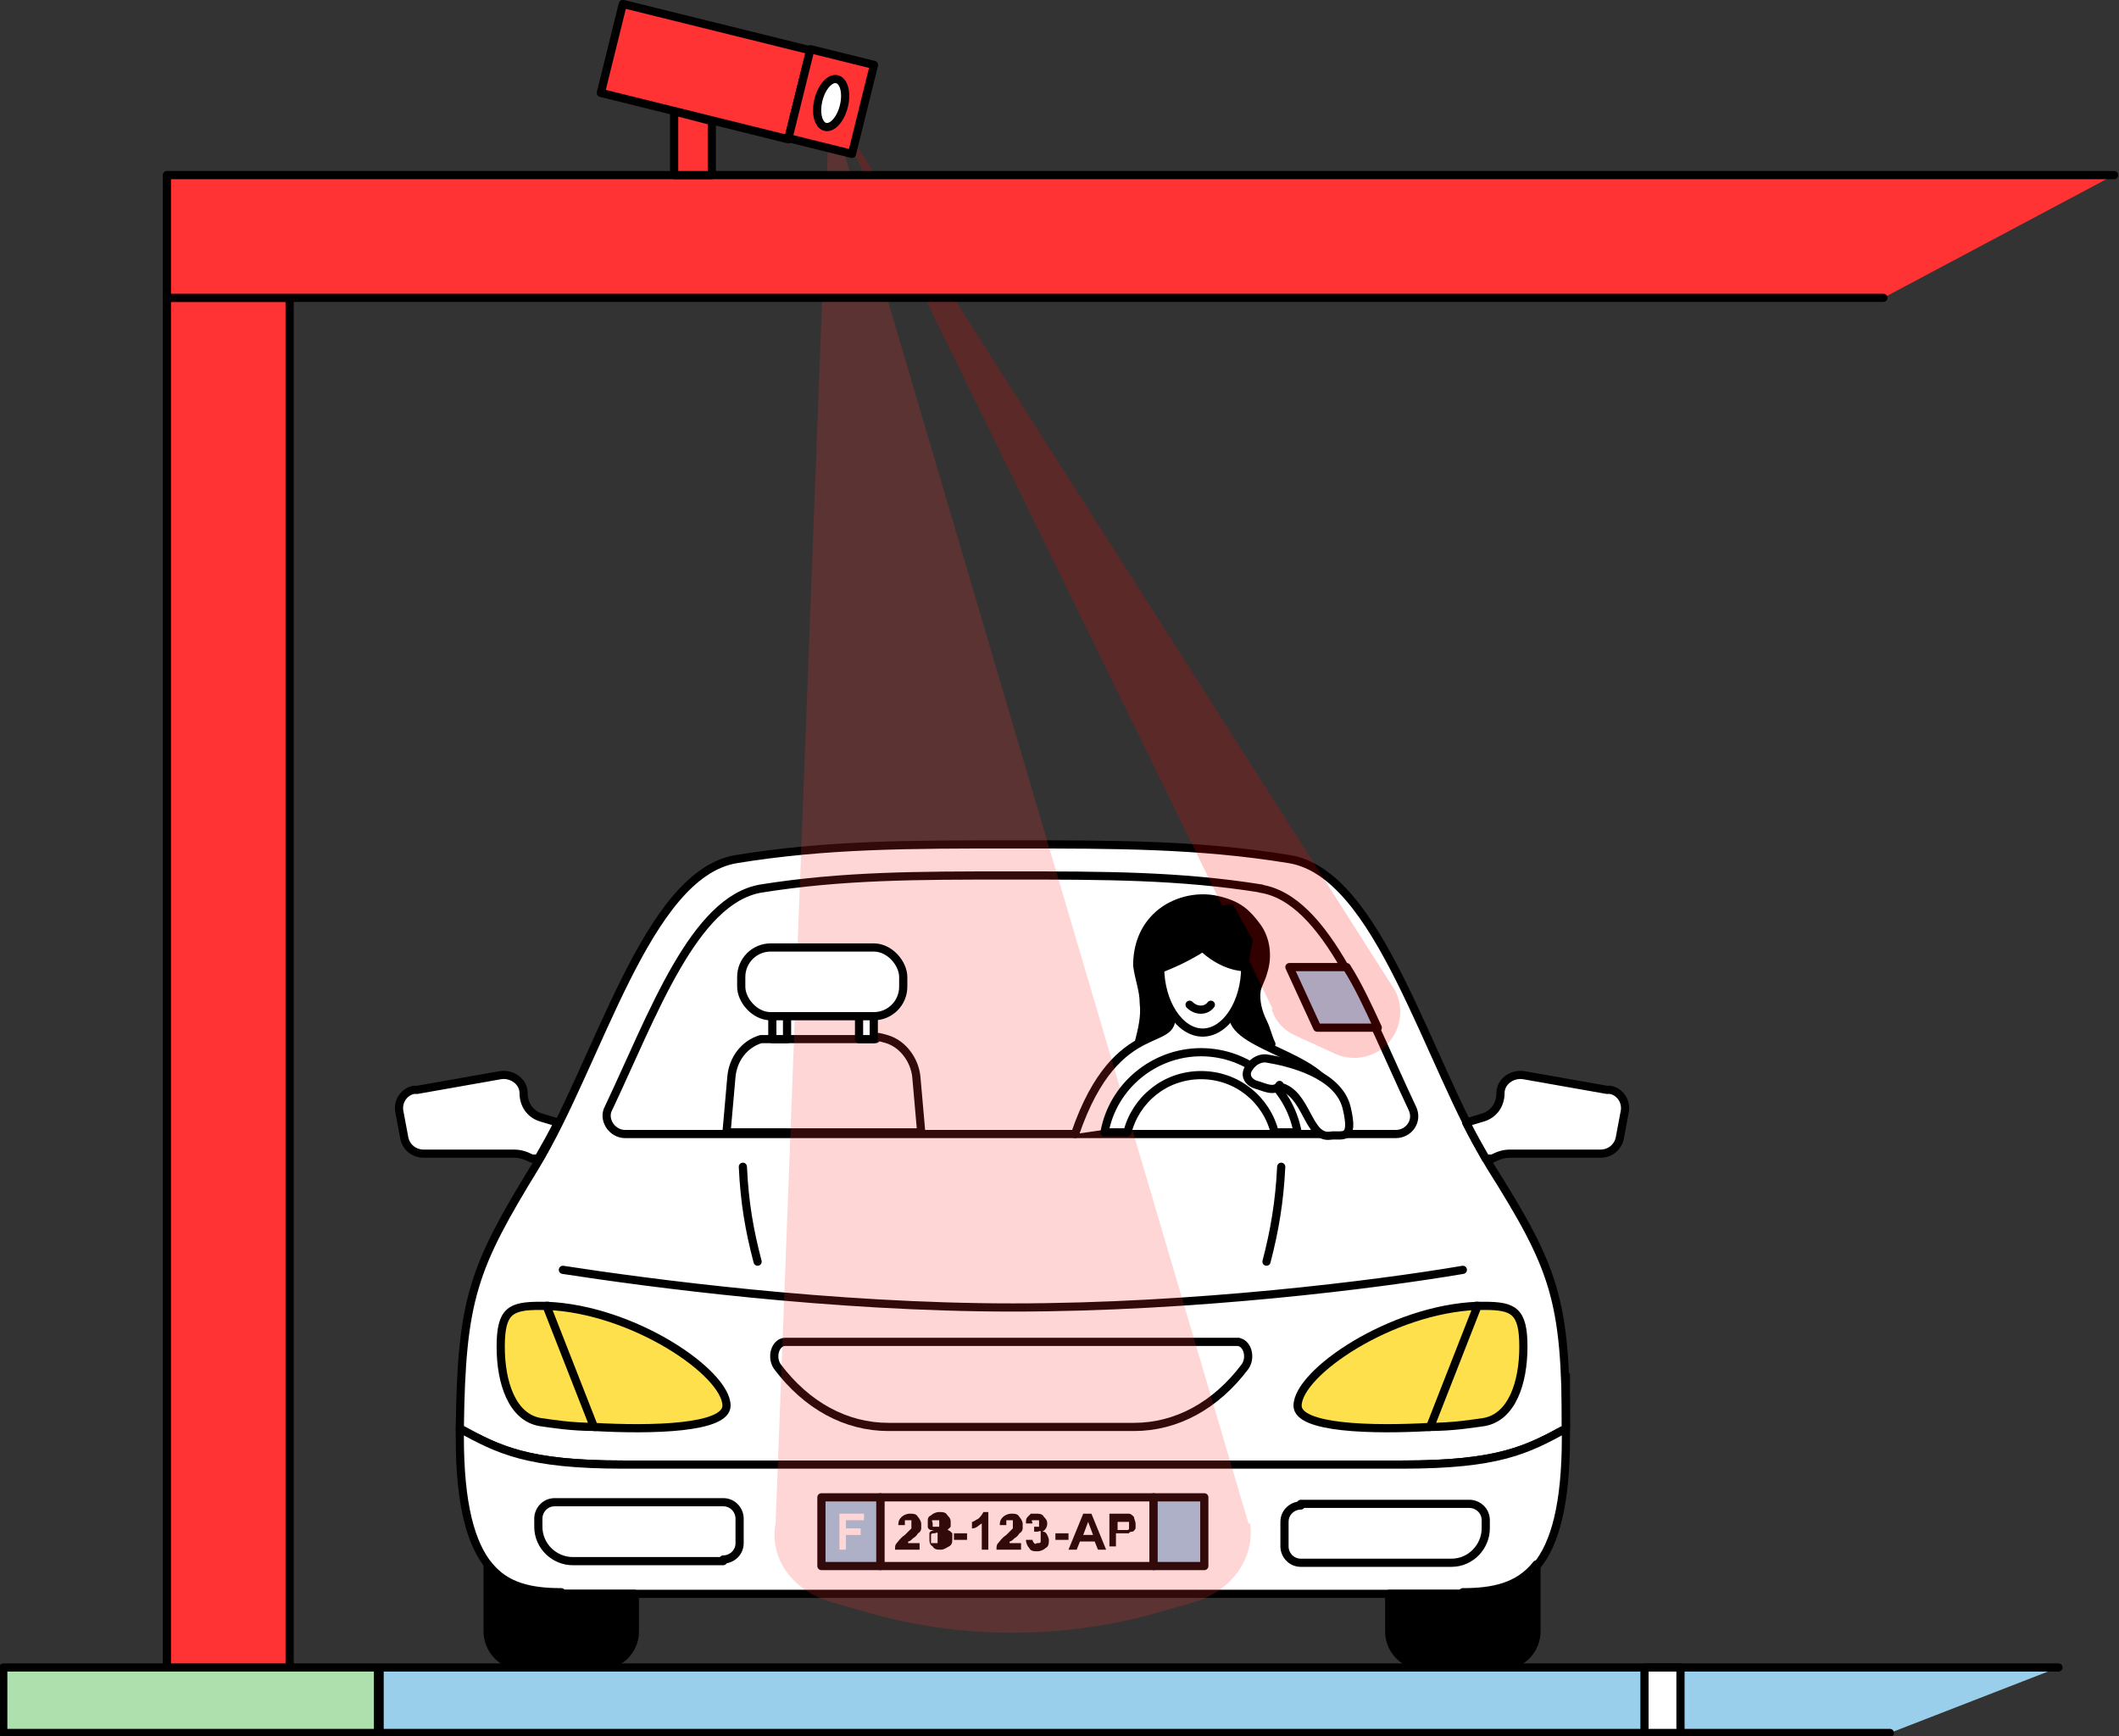
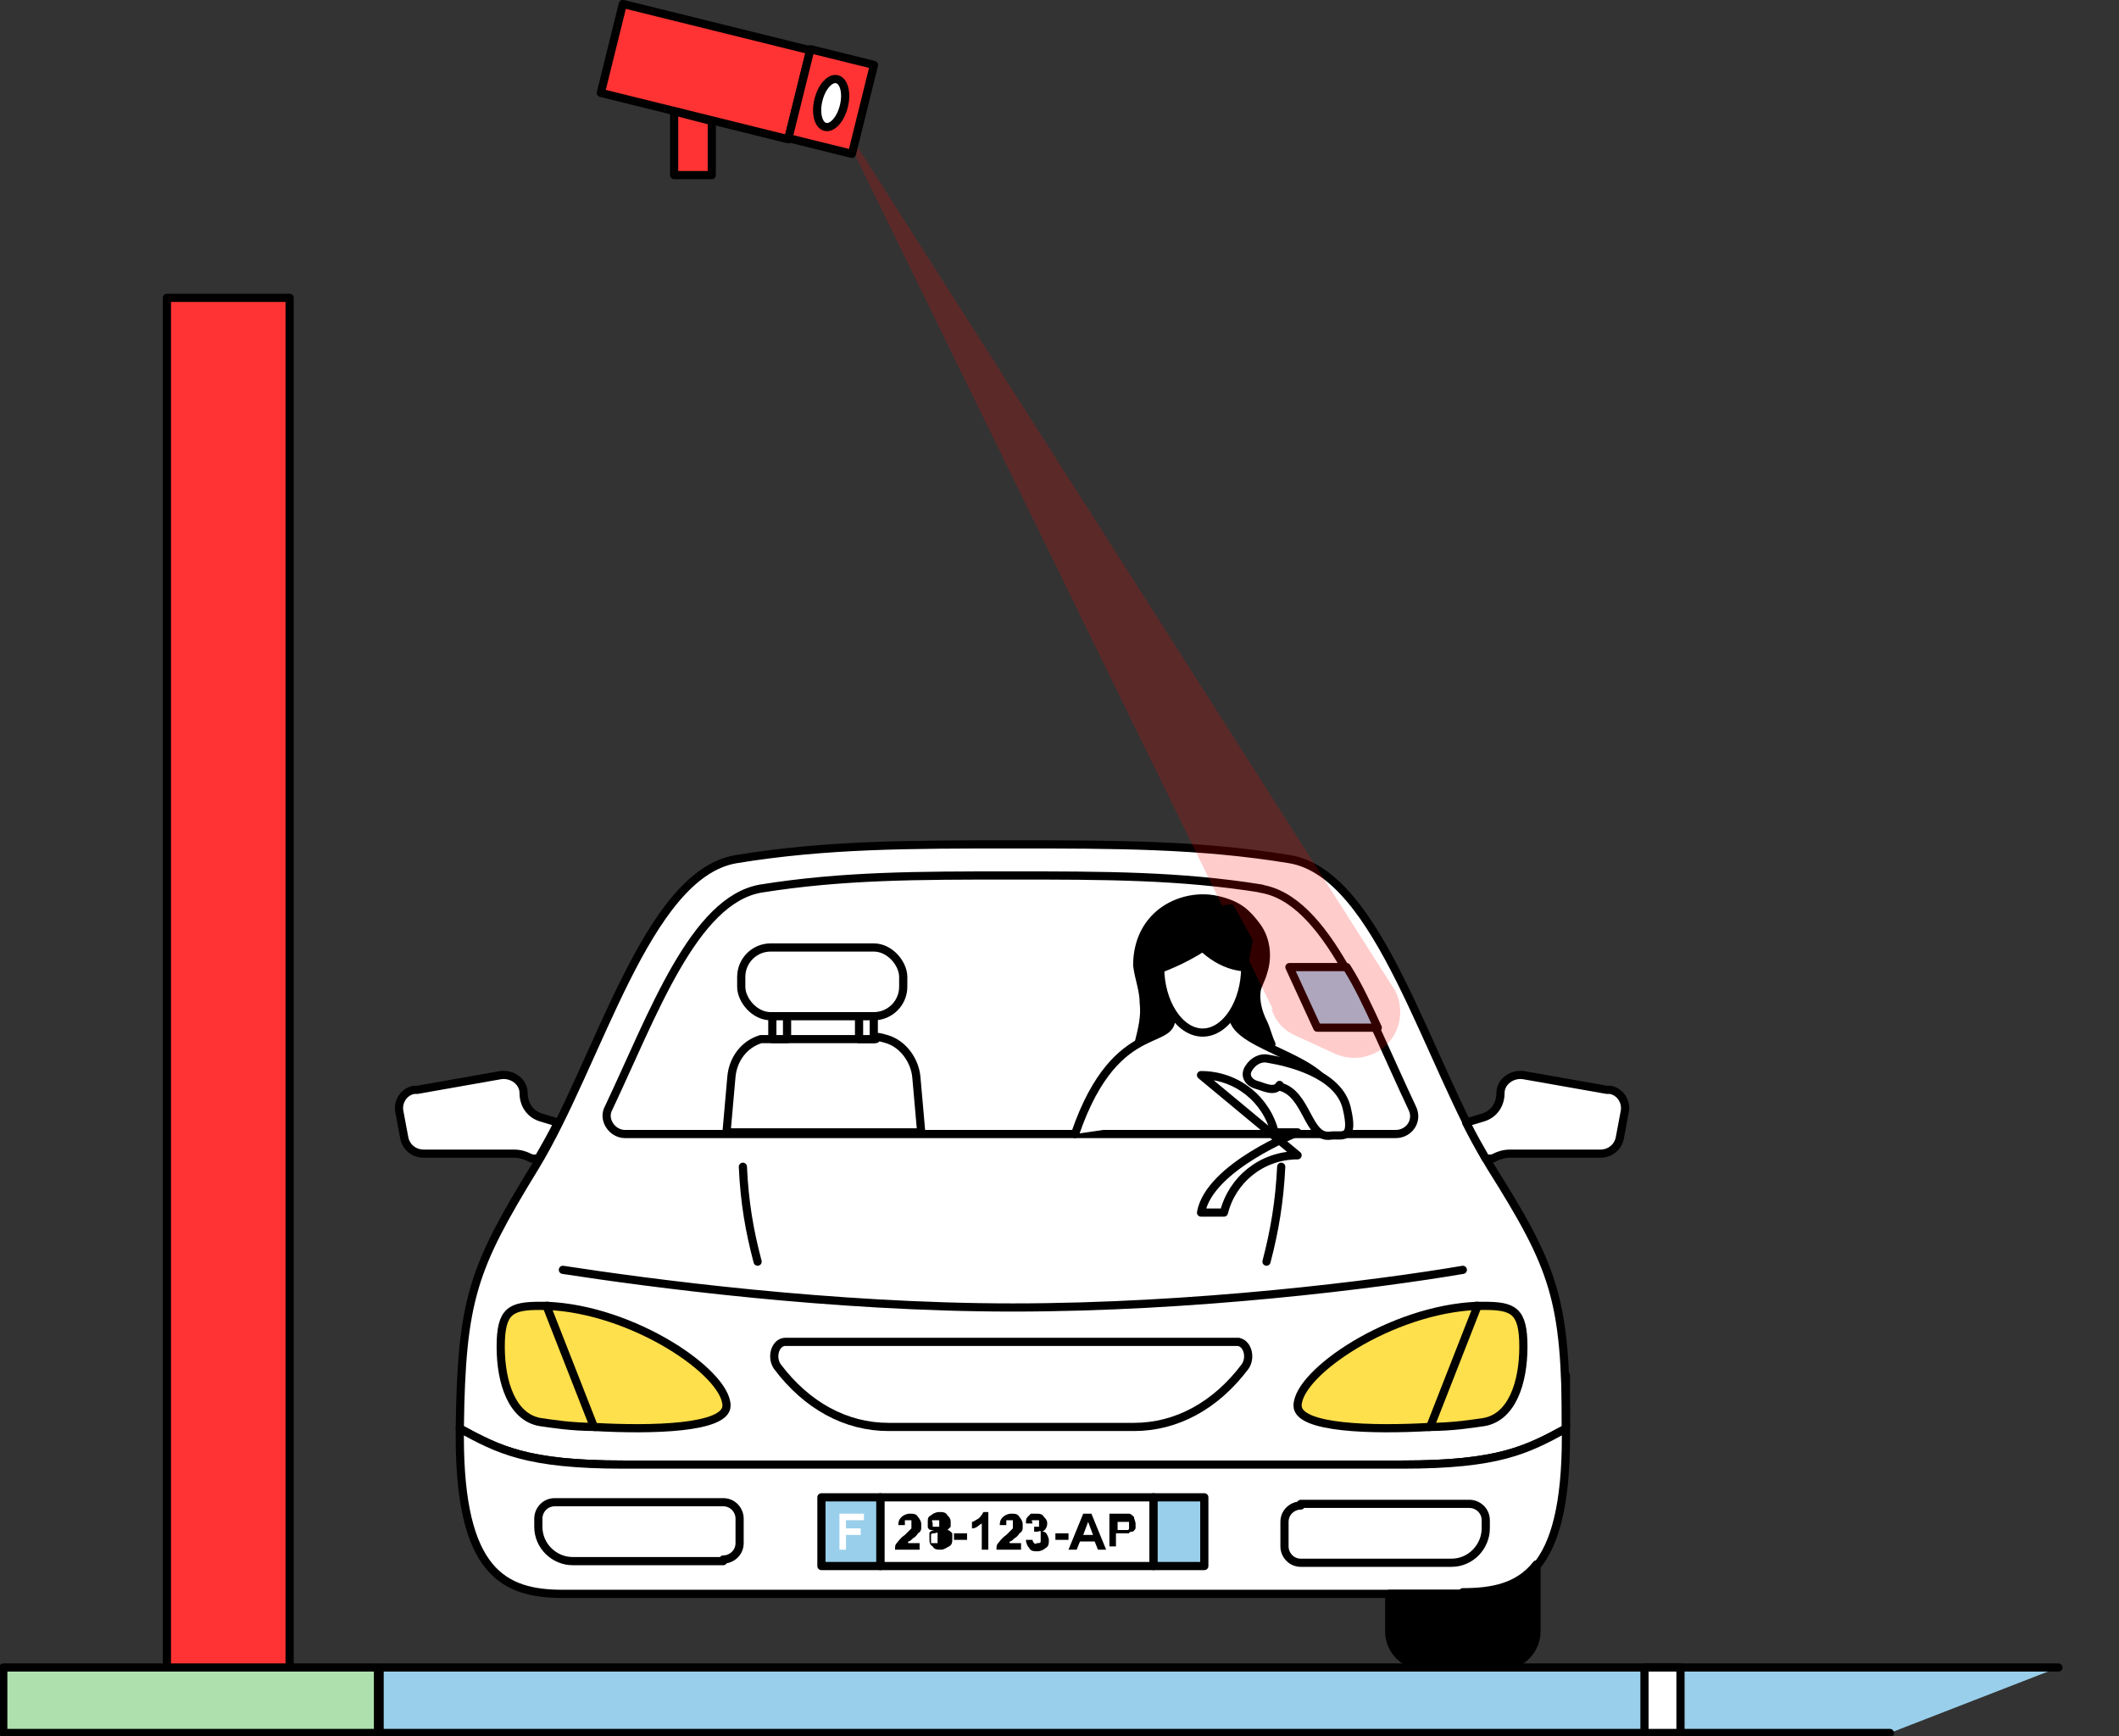
<svg xmlns="http://www.w3.org/2000/svg" id="Calque_1" data-name="Calque 1" version="1.1" viewBox="0 0 129.5 106.1">
  <rect x="0" y="0" width="129.5" height="106.1" fill="#333333" stroke="none" />
  <defs>
    <style>
      .cls-1 {
        fill: #aee0ad;
      }

      .cls-1, .cls-2, .cls-3, .cls-4, .cls-5, .cls-6, .cls-7 {
        stroke: #000;
        stroke-linecap: round;
        stroke-linejoin: round;
        stroke-width: .5px;
      }

      .cls-2, .cls-8 {
        fill: #f33;
      }

      .cls-3, .cls-9 {
        fill: #fff;
      }

      .cls-4 {
        fill: none;
      }

      .cls-10, .cls-11, .cls-9, .cls-8 {
        stroke-width: 0px;
      }

      .cls-10, .cls-7 {
        fill: #000;
      }

      .cls-11 {
        fill: red;
      }

      .cls-11, .cls-8 {
        opacity: .2;
      }

      .cls-5 {
        fill: #fedf4c;
      }

      .cls-6 {
        fill: #99cfeb;
      }
    </style>
  </defs>
  <path class="cls-3" d="M85.7,89.5c5.9,0,7.6-.9,10-2.2,0-7.9-.7-9.8-4.6-16-3.9-6.4-6.8-17.9-12.3-18.8-5.5-.9-10.6-.9-16.9-.9s-11.4,0-16.9.9c-5.5.9-8.4,12.4-12.3,18.8-3.8,6.2-4.5,8.1-4.6,16,2.4,1.3,4.1,2.2,10,2.2h47.6Z" />
  <path class="cls-3" d="M77.1,54.3c-5-.8-9.6-.8-15.3-.8s-10.3,0-15.3.8c-4.1.7-6.6,7.7-9.3,13.4-.4.7.2,1.6,1,1.6h47.1c.8,0,1.4-.8,1-1.6-2.7-5.7-5.2-12.8-9.3-13.4Z" />
  <path class="cls-7" d="M69.6,63.7c.2-.8.4-1.6.3-2.4,0-.8-.3-1.5-.4-2.3,0-1.2.4-2.3,1.3-3.1s2.3-1.2,3.6-.9,1.8.8,2.4,1.6.7,1.9.4,2.8c-.1.4-.3.7-.4,1.1-.1.7.1,1.4.4,2,.2.4.3.9.5,1.3" />
  <path class="cls-3" d="M81.5,67c-.6-2.6-6.8-3.1-6.1-5.3h-3.9c.7,2.6-3.2,0-5.8,7.6" />
  <path class="cls-3" d="M53.4,63.5h-6.2c-.2,0-.5,0-.7,0-1,.3-1.7,1.2-1.8,2.3l-.3,3.4h11.9l-.3-3.4c-.1-1-.8-2-1.8-2.3s-.5,0-.7,0Z" />
  <path class="cls-3" d="M85.7,89.5h-47.6c-5.9,0-7.6-.9-10-2.2,0,.2,0,.3,0,.5,0,8.3,2.7,9.6,6.3,9.6h55c3.6,0,6.3-1.3,6.3-9.6s0-.3,0-.5c-2.4,1.3-4.1,2.2-10,2.2Z" />
  <rect class="cls-1" x=".2" y="101.9" width="22.9" height="4" />
  <polyline class="cls-6" points="115.5 105.9 23.2 105.9 23.2 101.9 125.8 101.9" />
  <rect class="cls-2" x="-27.9" y="56.3" width="83.7" height="7.5" transform="translate(74 46.1) rotate(90)" />
  <rect class="cls-3" x="100.5" y="101.9" width="2.2" height="4" />
  <path class="cls-3" d="M98.2,66.6l-5.1-.9c-.7-.1-1.4.4-1.4,1.1s-.4,1.3-1.1,1.5l-1,.3c.4.8.8,1.5,1.2,2.2h.4c.4-.2.7-.3,1.1-.3h5.5c.6,0,1.1-.4,1.2-1l.3-1.6c.1-.6-.3-1.2-.9-1.3Z" />
  <path class="cls-3" d="M25.5,66.6l5.1-.9c.7-.1,1.4.4,1.4,1.1s.4,1.3,1.1,1.5l1,.3c-.4.8-.8,1.5-1.2,2.2h-.4c-.4-.2-.7-.3-1.1-.3h-5.5c-.6,0-1.1-.4-1.2-1l-.3-1.6c-.1-.6.3-1.2.9-1.3Z" />
  <path class="cls-7" d="M89.4,97.4h-4.5v2.3c0,1.2,1,2.1,2.1,2.1h4.8c1.2,0,2.1-1,2.1-2.1v-4.1c-1.1,1.4-2.7,1.7-4.5,1.7Z" />
  <path class="cls-3" d="M75.7,82h-27.7c-.6,0-.9.9-.5,1.5h0c1.8,2.4,4.2,3.7,6.8,3.7h15c2.6,0,5-1.3,6.8-3.7h0c.4-.6.1-1.5-.5-1.5Z" />
  <path class="cls-3" d="M79.5,91.9h10.3c.5,0,1,.4,1,1v.5c0,1.1-.9,2.1-2.1,2.1h-9.2c-.6,0-1-.5-1-1v-1.5c0-.6.5-1,1-1Z" />
  <path class="cls-3" d="M34,91.9h9.2c1.1,0,2.1.9,2.1,2.1v.5c0,.5-.4,1-1,1h-10.3c-.6,0-1-.5-1-1v-1.5c0-.6.5-1,1-1Z" transform="translate(78.2 187.3) rotate(-180)" />
  <g>
    <path class="cls-5" d="M90.7,79.8c-.2,0-.3,0-.5,0l-2.9,7.4c1.5,0,2.7-.2,3.4-.3,1.7-.3,2.4-2.4,2.4-4.6s-.6-2.5-2.4-2.5Z" />
    <path class="cls-5" d="M79.3,85.9c0,1.4,4.6,1.5,8.1,1.3l2.9-7.4c-5.3.2-11,4.1-11,6.1Z" />
  </g>
  <g>
    <path class="cls-5" d="M33,79.8c.2,0,.3,0,.5,0l2.9,7.4c-1.5,0-2.7-.2-3.4-.3-1.7-.3-2.4-2.4-2.4-4.6s.6-2.5,2.4-2.5Z" />
    <path class="cls-5" d="M44.4,85.9c0,1.4-4.6,1.5-8.1,1.3l-2.9-7.4c5.3.2,11,4.1,11,6.1Z" />
  </g>
  <path class="cls-4" d="M89.4,77.6c-5.3.9-16.4,2.3-27.5,2.3-11.1,0-22.3-1.5-27.5-2.3" />
  <g>
    <path class="cls-4" d="M77.4,77.1c.5-1.9.8-3.7.9-5.8" />
    <path class="cls-4" d="M45.4,71.3c.1,2.2.4,3.9.9,5.8" />
  </g>
  <g>
    <g>
      <rect class="cls-3" x="53.8" y="91.5" width="16.7" height="4.2" />
      <rect class="cls-6" x="50.2" y="91.5" width="3.6" height="4.2" />
      <rect class="cls-6" x="70.5" y="91.5" width="3.1" height="4.2" />
    </g>
    <path class="cls-9" d="M51.3,94.7v-2.2h1.5v.4h-1.1v.5h.9v.4h-.9v.9h-.5Z" />
    <g>
      <path class="cls-10" d="M56.2,94.3v.4h-1.5c0-.2,0-.3.1-.4s.2-.3.5-.5c.2-.2.3-.3.4-.4,0,0,0-.2,0-.3s0-.2,0-.2c0,0-.1,0-.2,0s-.2,0-.2,0c0,0,0,.1,0,.3h-.4c0-.3.1-.4.2-.5.1-.1.3-.2.5-.2s.4,0,.5.2c.1.1.2.3.2.4s0,.2,0,.3c0,0,0,.2-.2.3,0,0-.1.2-.3.3-.1.1-.2.2-.3.2,0,0,0,0,0,.1h.8Z" />
      <path class="cls-10" d="M56.9,93.5c-.1,0-.2-.1-.2-.2,0,0,0-.2,0-.3,0-.2,0-.3.2-.4.1-.1.3-.2.5-.2s.4,0,.5.2c.1.1.2.2.2.4s0,.2,0,.3c0,0-.1.1-.2.2.1,0,.2.1.3.2,0,0,0,.2,0,.3,0,.2,0,.4-.2.5s-.3.2-.5.2-.4,0-.5-.2c-.2-.1-.2-.3-.2-.5s0-.2,0-.3.2-.2.3-.2ZM56.9,94c0,.1,0,.2,0,.3,0,0,.1,0,.2,0s.2,0,.2,0c0,0,0-.2,0-.3s0-.2,0-.3-.1,0-.2,0-.2,0-.2.1c0,0,0,.2,0,.2ZM57,93.1c0,0,0,.2,0,.2,0,0,.1,0,.2,0s.1,0,.2,0c0,0,0-.1,0-.2s0-.1,0-.2c0,0-.1,0-.2,0s-.1,0-.2,0,0,.1,0,.2Z" />
      <path class="cls-10" d="M58.3,94.1v-.4h.8v.4h-.8Z" />
      <path class="cls-10" d="M60.4,94.7h-.4v-1.6c-.2.1-.3.3-.6.3v-.4c.1,0,.2-.1.4-.2.1-.1.2-.2.3-.4h.3v2.2Z" />
      <path class="cls-10" d="M62.4,94.3v.4h-1.5c0-.2,0-.3.1-.4s.2-.3.5-.5c.2-.2.3-.3.4-.4,0,0,0-.2,0-.3s0-.2,0-.2c0,0-.1,0-.2,0s-.2,0-.2,0c0,0,0,.1,0,.3h-.4c0-.3.1-.4.2-.5.1-.1.3-.2.5-.2s.4,0,.5.2c.1.1.2.3.2.4s0,.2,0,.3c0,0,0,.2-.2.3,0,0-.1.2-.3.3-.1.1-.2.2-.3.2,0,0,0,0,0,.1h.8Z" />
      <path class="cls-10" d="M62.7,94.1h.4c0,0,0,.1.1.2s.1,0,.2,0,.2,0,.2-.1c0,0,0-.2,0-.3s0-.2,0-.3-.1,0-.2,0-.1,0-.2,0v-.3c.2,0,.3,0,.3,0,0,0,0-.1,0-.2s0-.1,0-.2c0,0-.1,0-.2,0s-.1,0-.2,0,0,.1,0,.2h-.4c0-.2,0-.3.1-.4,0,0,.1-.1.2-.2,0,0,.2,0,.3,0,.2,0,.4,0,.5.2.1.1.2.2.2.4,0,.2-.1.4-.3.5.1,0,.2,0,.3.2,0,0,.1.2.1.3,0,.2,0,.4-.2.5-.1.1-.3.2-.5.2s-.4,0-.5-.2c-.1-.1-.2-.3-.2-.5Z" />
      <path class="cls-10" d="M64.5,94.1v-.4h.8v.4h-.8Z" />
      <path class="cls-10" d="M67.6,94.7h-.5l-.2-.5h-.9l-.2.5h-.5l.9-2.2h.5l.9,2.2ZM66.8,93.8l-.3-.8-.3.8h.6Z" />
      <path class="cls-10" d="M67.8,94.7v-2.2h.7c.3,0,.5,0,.5,0,.1,0,.2.1.3.2,0,.1.1.3.1.4s0,.3,0,.3-.1.2-.2.2c0,0-.2,0-.2.1-.1,0-.3,0-.5,0h-.3v.8h-.4ZM68.3,92.9v.6h.2c.2,0,.3,0,.4,0,0,0,.1,0,.1-.1,0,0,0-.1,0-.2s0-.1,0-.2c0,0-.1,0-.2,0,0,0-.2,0-.3,0h-.2Z" />
    </g>
  </g>
-   <path class="cls-7" d="M34.3,97.4h4.5v2.3c0,1.2-1,2.1-2.1,2.1h-4.8c-1.2,0-2.1-1-2.1-2.1v-4.1c1.1,1.4,2.7,1.7,4.5,1.7Z" />
  <path class="cls-6" d="M82.3,59.1h-3.5l1.7,3.7h3.7c-.6-1.3-1.2-2.6-1.9-3.7Z" />
-   <path class="cls-8" d="M76.3,93.1L50.7,6.3l-3.3,86.8c-.4,2.1,1,4.1,3.4,4.8l2.1.6c5.8,1.7,12.2,1.7,18,0l2.1-.6c2.3-.7,3.7-2.7,3.4-4.8Z" />
  <path class="cls-11" d="M77.8,61.7L50.7,6.3l34.6,54.3c.6,1.3.2,2.8-1,3.6h0c-.8.5-1.8.6-2.7.2l-2.4-1.1c-.7-.3-1.3-.9-1.5-1.7Z" />
-   <polyline class="cls-2" points="115.1 18.2 10.2 18.2 10.2 10.7 129.2 10.7" />
  <rect class="cls-2" x="37.2" y="1.6" width="11.8" height="5.6" transform="translate(83.9 19) rotate(-166.1)" />
  <rect class="cls-2" x="48.7" y="3.5" width="4" height="5.6" transform="translate(98.5 24.5) rotate(-166.1)" />
  <polygon class="cls-2" points="41.2 10.7 43.5 10.7 43.5 7.4 41.2 6.8 41.2 10.7" />
-   <path class="cls-3" d="M73.4,65.7c2.2,0,4,1.5,4.5,3.5h1.4c-.5-2.8-3-4.9-5.9-4.9s-5.4,2.1-5.9,4.9h1.4c.5-2,2.3-3.5,4.5-3.5Z" />
+   <path class="cls-3" d="M73.4,65.7c2.2,0,4,1.5,4.5,3.5h1.4s-5.4,2.1-5.9,4.9h1.4c.5-2,2.3-3.5,4.5-3.5Z" />
  <rect class="cls-3" x="45.3" y="57.9" width="9.9" height="4.2" rx="1.8" ry="1.8" />
  <rect class="cls-3" x="47.2" y="62.1" width=".9" height="1.4" />
  <rect class="cls-3" x="52.5" y="62.1" width=".9" height="1.4" />
  <path class="cls-3" d="M76.1,59.1c0,2.2-1.2,4-2.6,4s-2.6-1.8-2.6-4,1.2-3,2.6-3,2.6.8,2.6,3Z" />
  <path class="cls-3" d="M78.2,66.3c-.3.5-1,.1-1.4,0s-.8-.5-.5-1,.8-.7,1.2-.6c1.2.2,4.3.9,4.8,3s-.3,1.6-1,1.7c-1.4.2-1.4-2.6-3.1-3" />
-   <path class="cls-4" d="M74,61.4c-.3.4-.9.4-1.3,0" />
  <path class="cls-7" d="M70.9,59.2s1.4-.5,2.6-1.3,1.3-1.1,1.5-1.8l-1.2-1s-2.3.9-2.4.9-.9,2.1-.9,2.1l.4,1.1Z" />
  <path class="cls-7" d="M73.4,57.8c1.3,1.3,2.6,1.3,2.6,1.3l.3-1.6-1.1-2-2,.4.2,1.8Z" />
  <g>
    <ellipse class="cls-4" cx="72.4" cy="59.9" rx="0" ry=".3" />
    <ellipse class="cls-4" cx="74.5" cy="59.9" rx="0" ry=".3" />
  </g>
  <ellipse class="cls-3" cx="50.7" cy="6.3" rx="1.5" ry=".8" transform="translate(32.5 54) rotate(-76.1)" />
</svg>